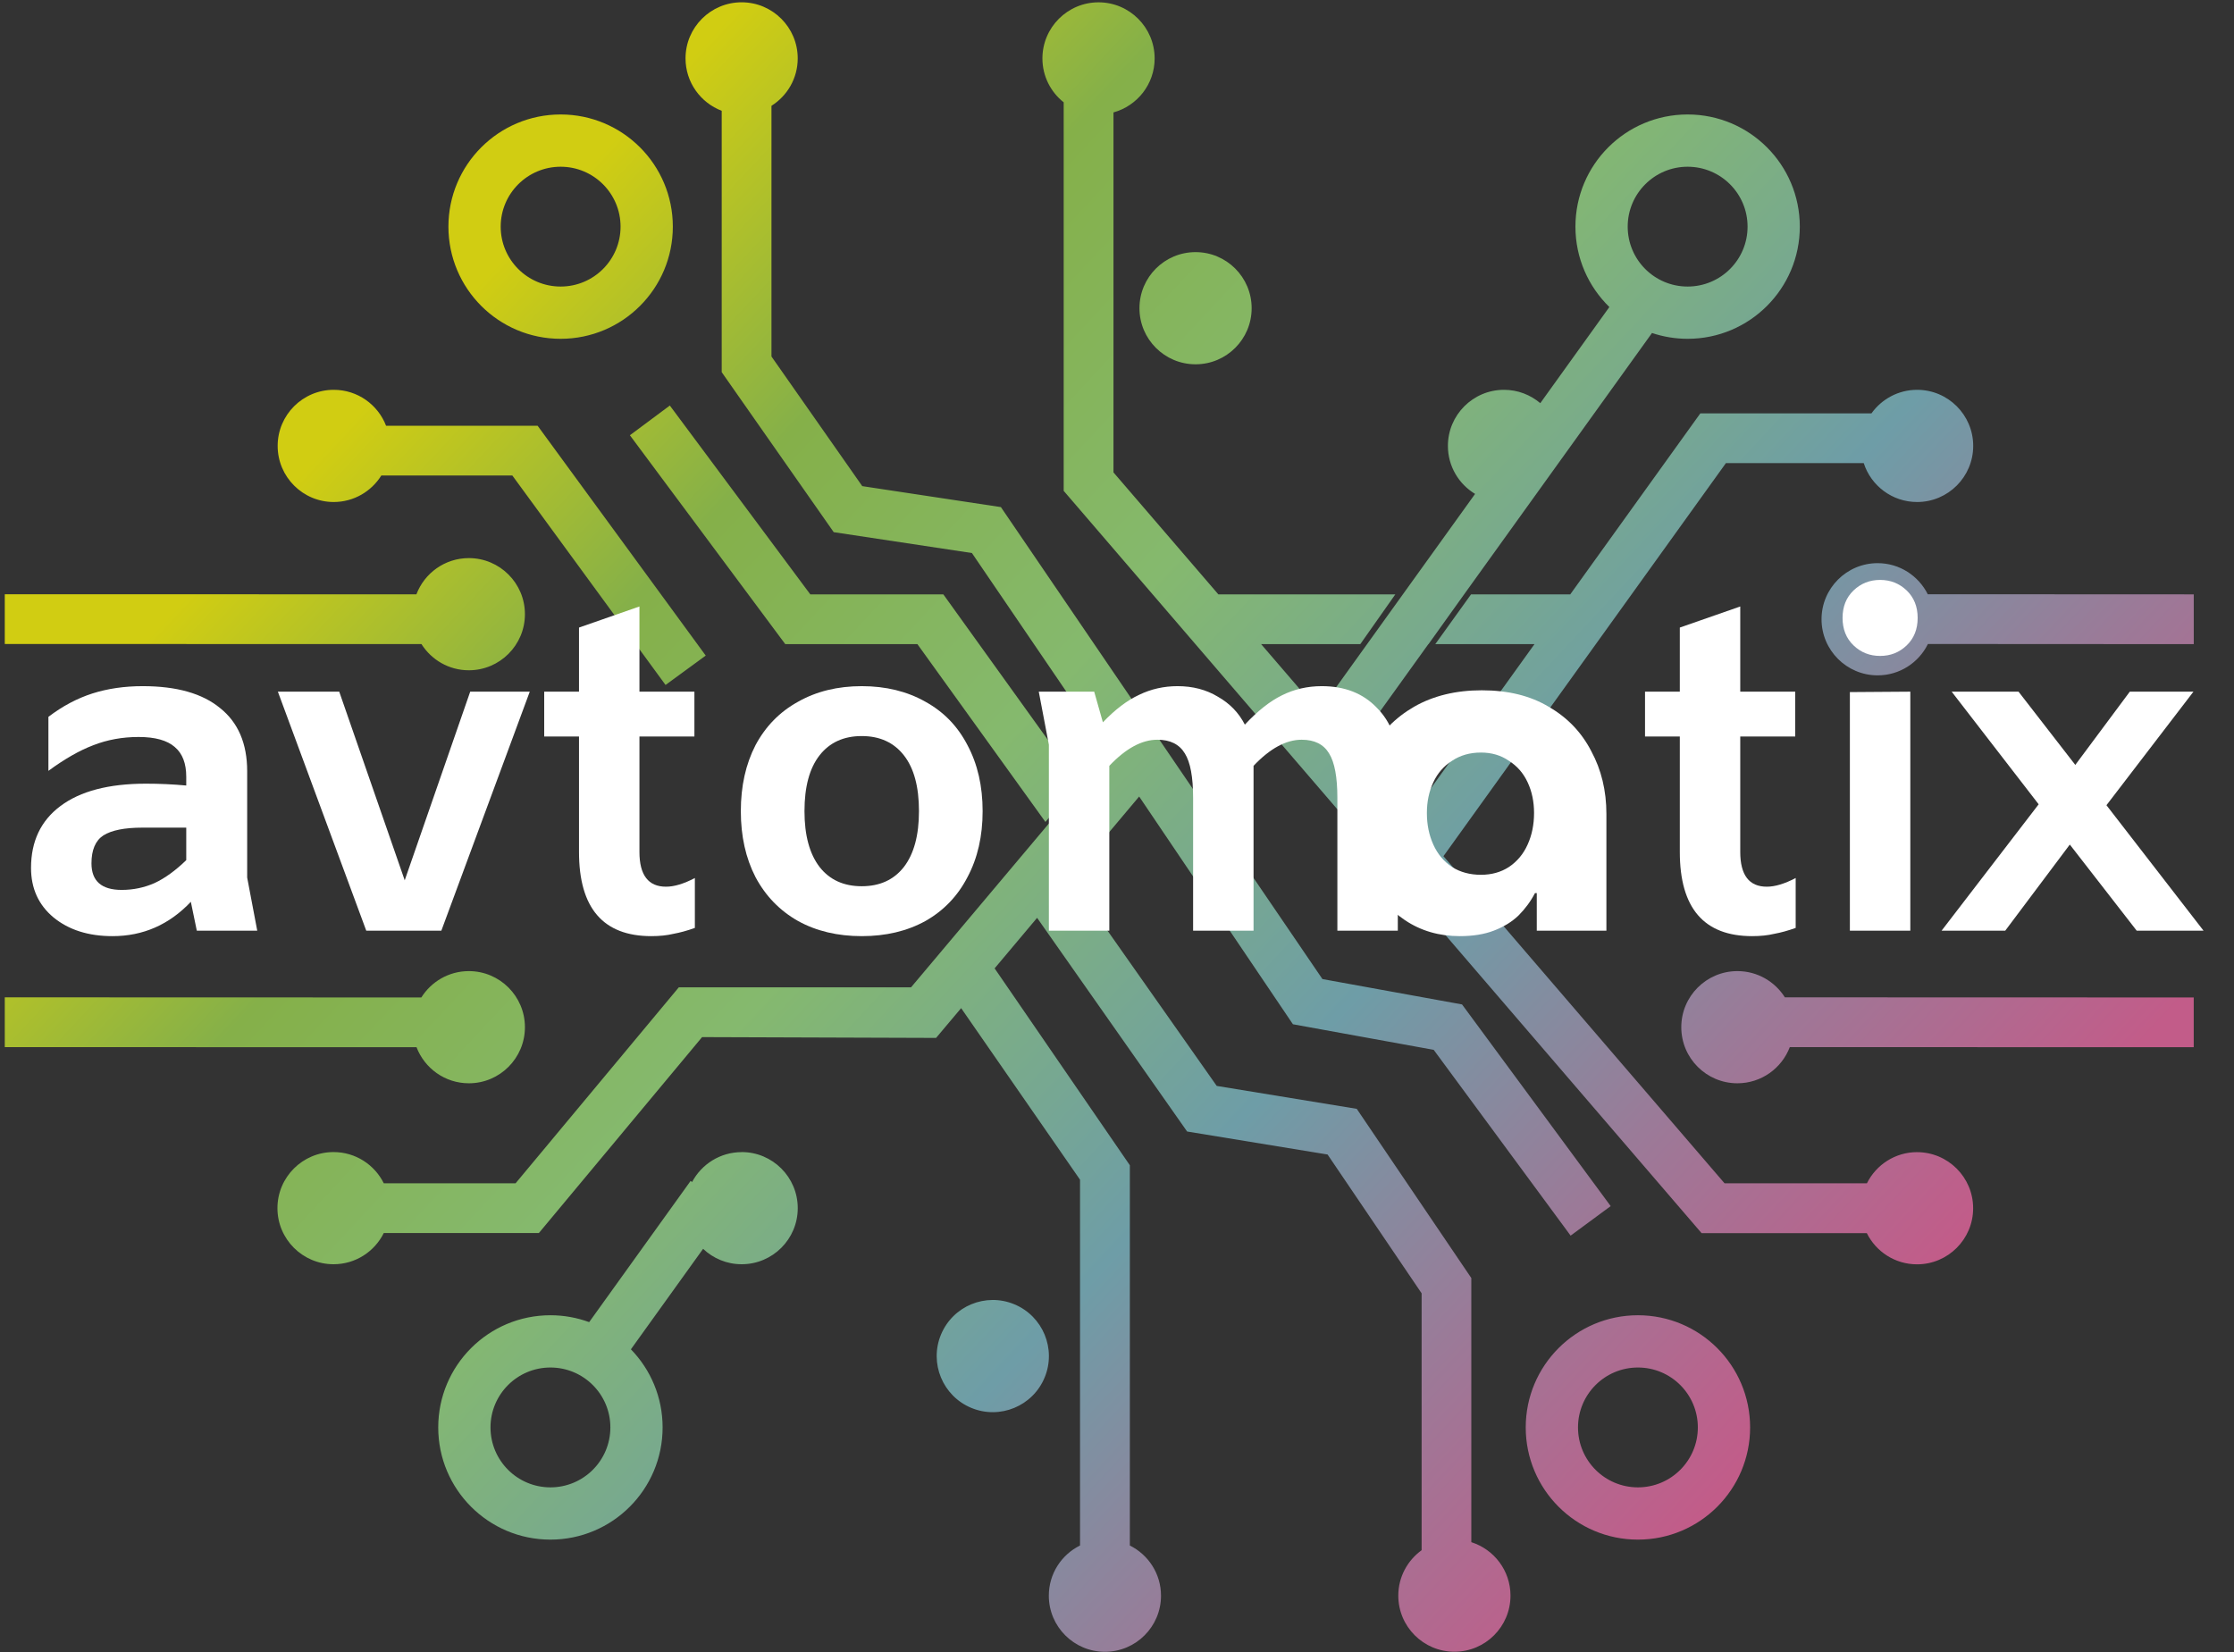
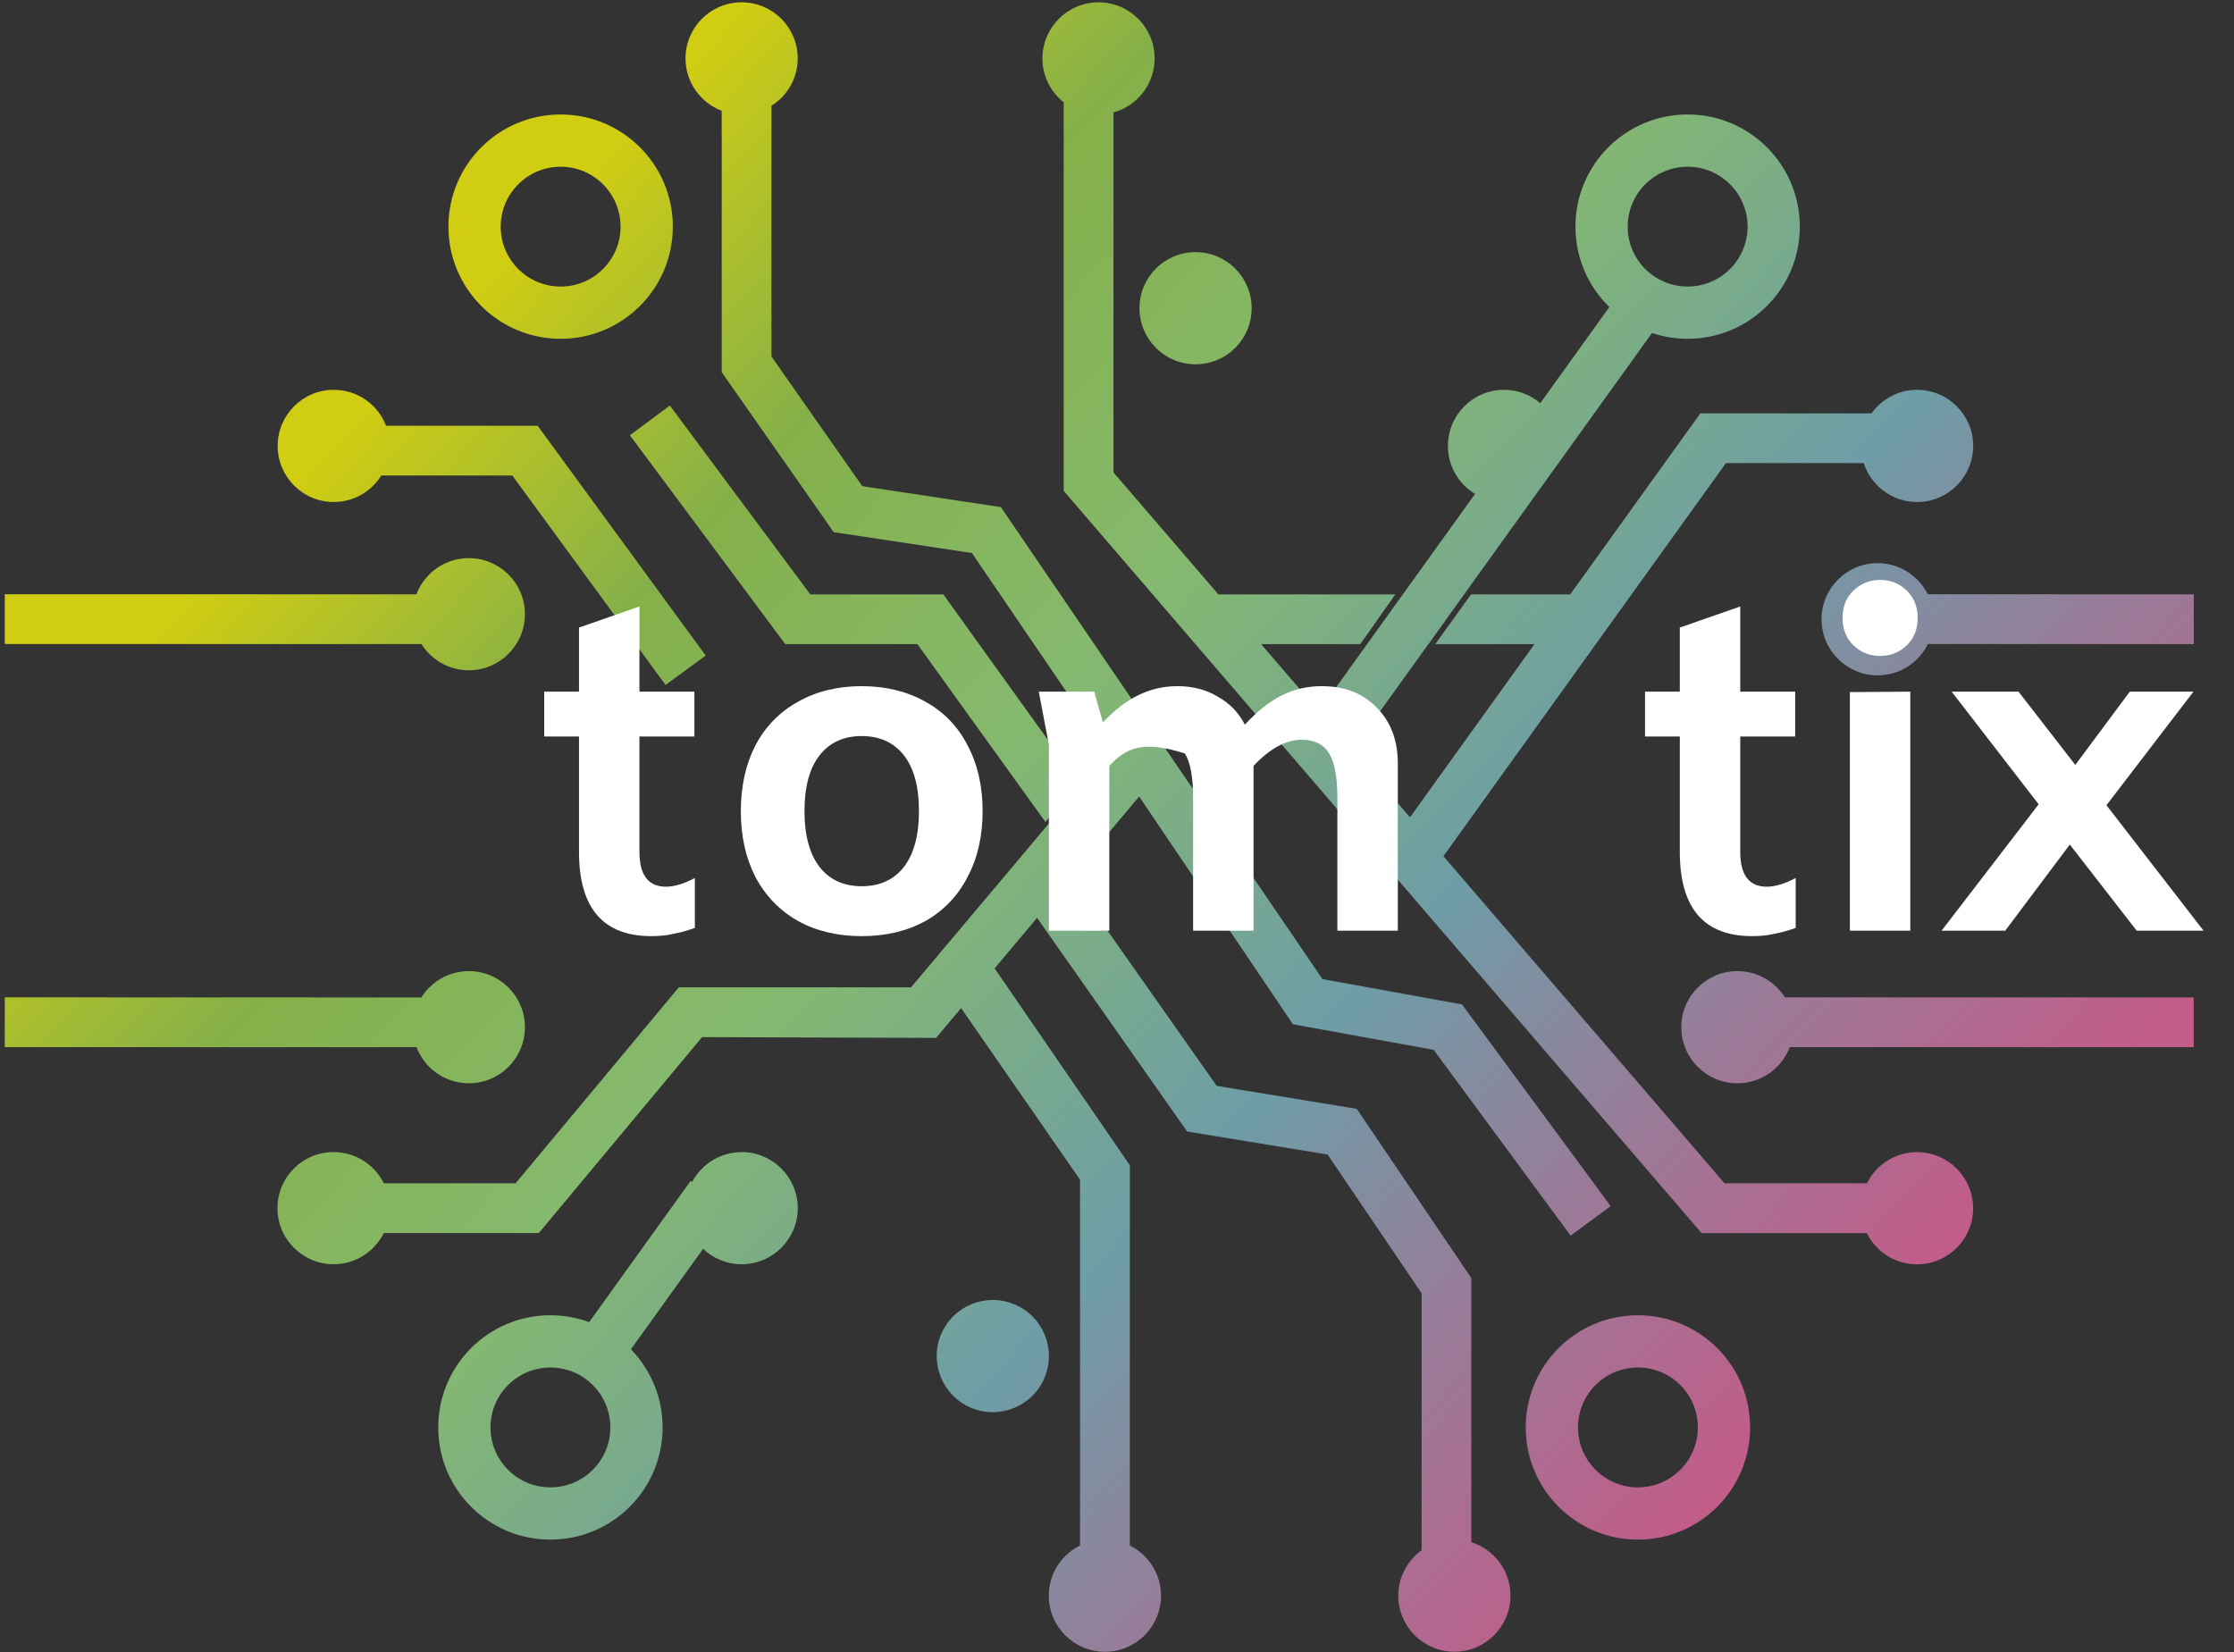
<svg xmlns="http://www.w3.org/2000/svg" width="73" height="54" viewBox="0 0 73 54" fill="none">
  <rect x="0" y="0" width="73" height="54" fill="#333333" stroke="none" />
  <g clip-path="url(#clip0_397_996)">
    <path fill-rule="evenodd" clip-rule="evenodd" d="M47.775 32.827L47.779 32.828L47.774 32.826L47.775 32.827ZM34.982 28.698L37.224 26.032L42.249 33.475L46.849 34.311L51.323 40.383L52.632 39.418L47.775 32.827L43.213 31.998L32.706 16.573L28.176 15.888L25.209 11.651V3.458C25.724 3.133 26.067 2.562 26.067 1.908C26.067 0.896 25.245 0.075 24.234 0.075C23.222 0.075 22.401 0.896 22.401 1.908C22.401 2.69 22.892 3.357 23.583 3.621V12.163L27.243 17.392L31.759 18.074L36.211 24.611L29.77 32.268H22.181L16.848 38.672H12.541C12.241 38.068 11.62 37.652 10.899 37.652C9.888 37.652 9.066 38.473 9.066 39.485C9.066 40.497 9.888 41.318 10.899 41.318C11.62 41.318 12.241 40.902 12.541 40.298H17.609L22.942 33.895L30.588 33.921L31.407 32.948L35.292 38.555V50.51C34.688 50.809 34.272 51.43 34.272 52.151C34.272 53.162 35.093 53.984 36.105 53.984C37.117 53.984 37.938 53.162 37.938 52.151C37.938 51.43 37.522 50.809 36.918 50.51H36.92V38.083L32.501 31.648L33.889 29.997L38.791 36.98L43.381 37.732L46.454 42.268V50.664C45.993 50.998 45.692 51.538 45.692 52.149C45.692 53.161 46.514 53.982 47.526 53.982C48.537 53.982 49.358 53.161 49.358 52.149C49.358 51.331 48.822 50.638 48.08 50.402L48.078 50.404V41.769L44.334 36.239L39.759 35.49L34.982 28.698ZM61.005 38.673C61.304 38.07 61.926 37.654 62.646 37.654L62.643 37.655C63.654 37.655 64.476 38.477 64.476 39.488C64.476 40.5 63.654 41.321 62.643 41.321C61.922 41.321 61.301 40.905 61.002 40.302H55.603L34.758 16.042V3.344C34.335 3.009 34.063 2.492 34.063 1.91C34.063 0.898 34.885 0.076 35.897 0.076C36.908 0.076 37.73 0.898 37.73 1.91C37.73 2.752 37.16 3.46 36.385 3.674V15.439L39.812 19.425H45.595L44.45 21.052H41.21L43.096 23.246L44.672 21.052L45.841 19.425L48.201 16.142C47.669 15.821 47.313 15.239 47.313 14.573C47.313 13.562 48.134 12.74 49.146 12.74C49.598 12.74 50.011 12.905 50.332 13.176L52.589 10.034C51.906 9.369 51.48 8.437 51.48 7.407C51.48 5.382 53.121 3.741 55.146 3.741C57.171 3.741 58.812 5.382 58.812 7.407C58.812 9.432 57.171 11.073 55.146 11.073C54.738 11.073 54.348 11.005 53.982 10.883L47.843 19.425L46.679 21.052H46.674L44.185 24.515L46.074 26.712L50.142 21.052H46.9L48.069 19.425H51.311L55.561 13.51H61.153C61.485 13.045 62.03 12.74 62.645 12.74C63.656 12.74 64.478 13.562 64.478 14.573C64.478 15.585 63.656 16.407 62.645 16.407C61.83 16.407 61.138 15.873 60.901 15.136H56.397L47.167 27.982L56.353 38.673H61.005ZM57.105 7.407C57.105 6.326 56.228 5.449 55.146 5.449C54.065 5.449 53.188 6.326 53.188 7.407C53.188 8.489 54.065 9.365 55.146 9.365C56.228 9.365 57.105 8.489 57.105 7.407ZM21.986 7.407C21.986 9.432 20.345 11.073 18.32 11.073C16.295 11.073 14.653 9.432 14.653 7.407C14.653 5.382 16.295 3.741 18.32 3.741C20.345 3.741 21.986 5.382 21.986 7.407ZM20.278 7.407C20.278 6.326 19.401 5.449 18.32 5.449C17.238 5.449 16.361 6.326 16.361 7.407C16.361 8.489 17.238 9.365 18.32 9.365C19.401 9.365 20.278 8.489 20.278 7.407ZM39.067 11.906C40.08 11.906 40.9 11.085 40.9 10.073C40.9 9.061 40.08 8.24 39.067 8.24C38.055 8.24 37.234 9.061 37.234 10.073C37.234 11.085 38.055 11.906 39.067 11.906ZM22.615 38.631C22.923 38.05 23.533 37.654 24.235 37.654V37.652C25.247 37.652 26.068 38.473 26.068 39.485C26.068 40.497 25.247 41.318 24.235 41.318C23.747 41.318 23.303 41.126 22.975 40.814L20.616 44.098C21.257 44.758 21.652 45.658 21.652 46.651C21.652 48.676 20.011 50.318 17.986 50.318C15.961 50.318 14.32 48.676 14.32 46.651C14.32 44.627 15.961 42.985 17.986 42.985C18.432 42.985 18.858 43.065 19.252 43.21L22.567 38.595L22.615 38.631ZM16.028 46.651C16.028 47.733 16.905 48.61 17.986 48.61C19.068 48.61 19.945 47.733 19.945 46.651C19.945 45.57 19.068 44.693 17.986 44.693C16.905 44.693 16.028 45.57 16.028 46.651ZM15.321 35.404C16.332 35.404 17.153 34.583 17.153 33.571C17.153 32.559 16.332 31.738 15.32 31.738C14.665 31.738 14.092 32.083 13.768 32.599L0.156 32.595V34.222L13.611 34.225C13.874 34.913 14.539 35.404 15.321 35.404ZM17.153 20.073C17.153 21.084 16.332 21.906 15.32 21.906C14.668 21.906 14.097 21.564 13.772 21.05L0.156 21.047V19.421L13.607 19.424C13.869 18.733 14.536 18.24 15.32 18.24C16.332 18.24 17.153 19.061 17.153 20.073ZM10.905 16.407C11.562 16.406 12.136 16.06 12.46 15.541H16.742L21.748 22.386L23.061 21.426L17.568 13.915H12.616C12.351 13.228 11.687 12.74 10.906 12.74C9.894 12.74 9.073 13.562 9.073 14.573C9.073 15.585 9.894 16.406 10.905 16.407ZM25.66 21.052H29.978L34.161 26.863L35.251 25.585L30.825 19.425H26.478L21.888 13.254L20.583 14.225L25.66 21.052ZM62.993 19.421C62.692 18.82 62.073 18.405 61.355 18.405C60.344 18.405 59.522 19.227 59.522 20.239C59.522 21.25 60.344 22.072 61.355 22.072C62.078 22.072 62.7 21.654 62.998 21.047L71.685 21.052V19.425L62.993 19.421ZM56.772 31.738C55.761 31.738 54.939 32.559 54.939 33.571C54.939 34.583 55.761 35.404 56.772 35.404C57.554 35.404 58.221 34.913 58.485 34.222L71.684 34.225V32.599L58.324 32.595C57.999 32.081 57.428 31.738 56.774 31.738H56.772ZM53.522 42.985C51.497 42.985 49.856 44.626 49.856 46.651C49.856 48.676 51.497 50.318 53.522 50.318C55.547 50.318 57.188 48.676 57.188 46.651C57.188 44.626 55.547 42.985 53.522 42.985ZM53.522 48.61C52.44 48.61 51.564 47.733 51.564 46.651C51.564 45.57 52.44 44.693 53.522 44.693C54.604 44.693 55.48 45.57 55.48 46.651C55.48 47.733 54.604 48.61 53.522 48.61ZM30.748 43.618C31.136 42.683 32.208 42.238 33.143 42.626C34.078 43.013 34.523 44.086 34.135 45.021C33.748 45.956 32.675 46.4 31.74 46.013C30.805 45.626 30.361 44.553 30.748 43.618Z" fill="url(#paint0_linear_397_996)" />
-     <path d="M6.431 30.416L6.236 29.473C5.528 30.221 4.675 30.595 3.677 30.595C2.889 30.595 2.246 30.391 1.747 29.982C1.258 29.573 1.014 29.034 1.014 28.366C1.014 27.498 1.333 26.824 1.971 26.346C2.62 25.857 3.553 25.612 4.77 25.612C5.209 25.612 5.647 25.632 6.086 25.672V25.388C6.086 24.949 5.962 24.625 5.712 24.415C5.463 24.196 5.069 24.086 4.53 24.086C4.001 24.086 3.508 24.176 3.049 24.355C2.6 24.525 2.111 24.804 1.582 25.193V23.428C2.041 23.078 2.52 22.824 3.019 22.664C3.518 22.505 4.066 22.425 4.665 22.425C5.772 22.425 6.615 22.664 7.194 23.143C7.782 23.612 8.077 24.3 8.077 25.208V28.68L8.406 30.416H6.431ZM2.989 28.216C2.989 28.795 3.318 29.084 3.977 29.084C4.356 29.084 4.715 29.009 5.054 28.859C5.393 28.7 5.737 28.45 6.086 28.111V27.049H4.65C4.071 27.049 3.647 27.134 3.378 27.303C3.119 27.473 2.989 27.777 2.989 28.216Z" fill="white" />
-     <path d="M17.311 22.605L14.422 30.416H11.968L9.08 22.605H11.085L13.225 28.77L15.365 22.605H17.311Z" fill="white" />
    <path d="M20.895 22.605H22.691V24.071H20.895V27.842C20.895 28.6 21.185 28.979 21.763 28.979C22.033 28.979 22.347 28.884 22.706 28.695V30.326C22.457 30.416 22.222 30.48 22.003 30.52C21.793 30.57 21.554 30.595 21.284 30.595C19.708 30.595 18.92 29.677 18.92 27.842V24.071H17.783V22.605H18.92V20.51L20.895 19.821V22.605Z" fill="white" />
    <path d="M28.159 30.595C27.371 30.595 26.677 30.431 26.079 30.101C25.48 29.762 25.016 29.283 24.687 28.665C24.368 28.046 24.208 27.328 24.208 26.51C24.208 25.692 24.368 24.974 24.687 24.355C25.016 23.737 25.48 23.263 26.079 22.934C26.677 22.595 27.371 22.425 28.159 22.425C28.947 22.425 29.64 22.595 30.239 22.934C30.837 23.263 31.296 23.737 31.615 24.355C31.945 24.974 32.109 25.692 32.109 26.51C32.109 27.328 31.945 28.046 31.615 28.665C31.296 29.283 30.837 29.762 30.239 30.101C29.64 30.431 28.947 30.595 28.159 30.595ZM28.159 28.964C28.747 28.964 29.206 28.755 29.535 28.336C29.865 27.907 30.029 27.298 30.029 26.51C30.029 25.712 29.865 25.104 29.535 24.684C29.206 24.265 28.747 24.056 28.159 24.056C27.57 24.056 27.111 24.265 26.782 24.684C26.453 25.104 26.288 25.712 26.288 26.51C26.288 27.298 26.453 27.907 26.782 28.336C27.111 28.755 27.57 28.964 28.159 28.964Z" fill="white" />
-     <path d="M43.192 22.425C43.94 22.425 44.539 22.659 44.988 23.128C45.447 23.587 45.676 24.196 45.676 24.954V30.416H43.701V26.076C43.701 25.398 43.611 24.914 43.431 24.625C43.252 24.325 42.953 24.176 42.534 24.176C42.025 24.176 41.501 24.46 40.962 25.029V30.416H38.987V26.076C38.987 25.398 38.898 24.914 38.718 24.625C38.538 24.325 38.239 24.176 37.82 24.176C37.311 24.176 36.788 24.46 36.249 25.029V30.416H34.274V24.34L33.944 22.605H35.755L36.039 23.607C36.438 23.188 36.833 22.889 37.221 22.709C37.611 22.52 38.03 22.425 38.478 22.425C38.977 22.425 39.416 22.54 39.795 22.769C40.184 22.989 40.479 23.293 40.678 23.682C41.097 23.233 41.501 22.914 41.89 22.724C42.289 22.525 42.723 22.425 43.192 22.425Z" fill="white" />
+     <path d="M43.192 22.425C43.94 22.425 44.539 22.659 44.988 23.128C45.447 23.587 45.676 24.196 45.676 24.954V30.416H43.701V26.076C43.701 25.398 43.611 24.914 43.431 24.625C43.252 24.325 42.953 24.176 42.534 24.176C42.025 24.176 41.501 24.46 40.962 25.029V30.416H38.987V26.076C38.987 25.398 38.898 24.914 38.718 24.625C37.311 24.176 36.788 24.46 36.249 25.029V30.416H34.274V24.34L33.944 22.605H35.755L36.039 23.607C36.438 23.188 36.833 22.889 37.221 22.709C37.611 22.52 38.03 22.425 38.478 22.425C38.977 22.425 39.416 22.54 39.795 22.769C40.184 22.989 40.479 23.293 40.678 23.682C41.097 23.233 41.501 22.914 41.89 22.724C42.289 22.525 42.723 22.425 43.192 22.425Z" fill="white" />
    <path d="M56.866 22.605H58.662V24.071H56.866V27.842C56.866 28.6 57.155 28.979 57.734 28.979C58.003 28.979 58.317 28.884 58.677 28.695V30.326C58.427 30.416 58.193 30.48 57.973 30.52C57.764 30.57 57.524 30.595 57.255 30.595C55.679 30.595 54.891 29.677 54.891 27.842V24.071H53.754V22.605H54.891V20.51L56.866 19.821V22.605Z" fill="white" />
    <path d="M61.436 21.437C61.097 21.437 60.807 21.323 60.568 21.093C60.328 20.864 60.209 20.564 60.209 20.195C60.209 19.826 60.328 19.527 60.568 19.297C60.807 19.068 61.097 18.953 61.436 18.953C61.775 18.953 62.064 19.068 62.304 19.297C62.543 19.527 62.663 19.826 62.663 20.195C62.663 20.564 62.543 20.864 62.304 21.093C62.064 21.323 61.775 21.437 61.436 21.437ZM62.423 22.605V30.416H60.448V22.619L62.423 22.605Z" fill="white" />
    <path d="M69.82 30.416L67.635 27.602L65.525 30.416H63.445L66.617 26.286L63.774 22.605H65.959L67.814 24.999L69.595 22.605H71.675L68.832 26.316L72.004 30.416H69.82Z" fill="white" />
-     <path d="M47.703 30.595C47.025 30.595 46.427 30.421 45.908 30.072C45.389 29.722 44.985 29.253 44.696 28.665C44.407 28.066 44.262 27.393 44.262 26.645C44.262 25.867 44.431 25.173 44.771 24.565C45.11 23.946 45.589 23.457 46.207 23.098C46.836 22.739 47.574 22.56 48.422 22.56C49.28 22.56 50.008 22.739 50.606 23.098C51.215 23.448 51.679 23.931 51.998 24.55C52.327 25.158 52.492 25.842 52.492 26.6V30.416H50.217V29.189H50.158C50.018 29.458 49.838 29.702 49.619 29.922C49.399 30.131 49.13 30.296 48.811 30.416C48.502 30.535 48.133 30.595 47.703 30.595ZM48.392 28.59C48.741 28.59 49.045 28.505 49.305 28.336C49.574 28.156 49.779 27.912 49.918 27.602C50.058 27.293 50.128 26.949 50.128 26.57C50.128 26.201 50.058 25.867 49.918 25.567C49.779 25.268 49.574 25.034 49.305 24.864C49.045 24.684 48.741 24.595 48.392 24.595C48.033 24.595 47.718 24.684 47.449 24.864C47.18 25.034 46.975 25.268 46.836 25.567C46.696 25.867 46.626 26.201 46.626 26.57C46.626 26.949 46.696 27.293 46.836 27.602C46.975 27.912 47.18 28.156 47.449 28.336C47.718 28.505 48.033 28.59 48.392 28.59Z" fill="white" />
  </g>
  <defs>
    <linearGradient id="paint0_linear_397_996" x1="17.16" y1="7.645" x2="58.554" y2="46.355" gradientUnits="userSpaceOnUse">
      <stop stop-color="#D1CD12" />
      <stop offset="0.19" stop-color="#85B049" />
      <stop offset="0.4" stop-color="#85B96E" />
      <stop offset="0.65" stop-color="#6E9DA7" />
      <stop offset="0.825" stop-color="#9B7A98" />
      <stop offset="1" stop-color="#C25C89" />
    </linearGradient>
    <clipPath id="clip0_397_996">
      <rect width="73" height="54" fill="white" />
    </clipPath>
  </defs>
</svg>